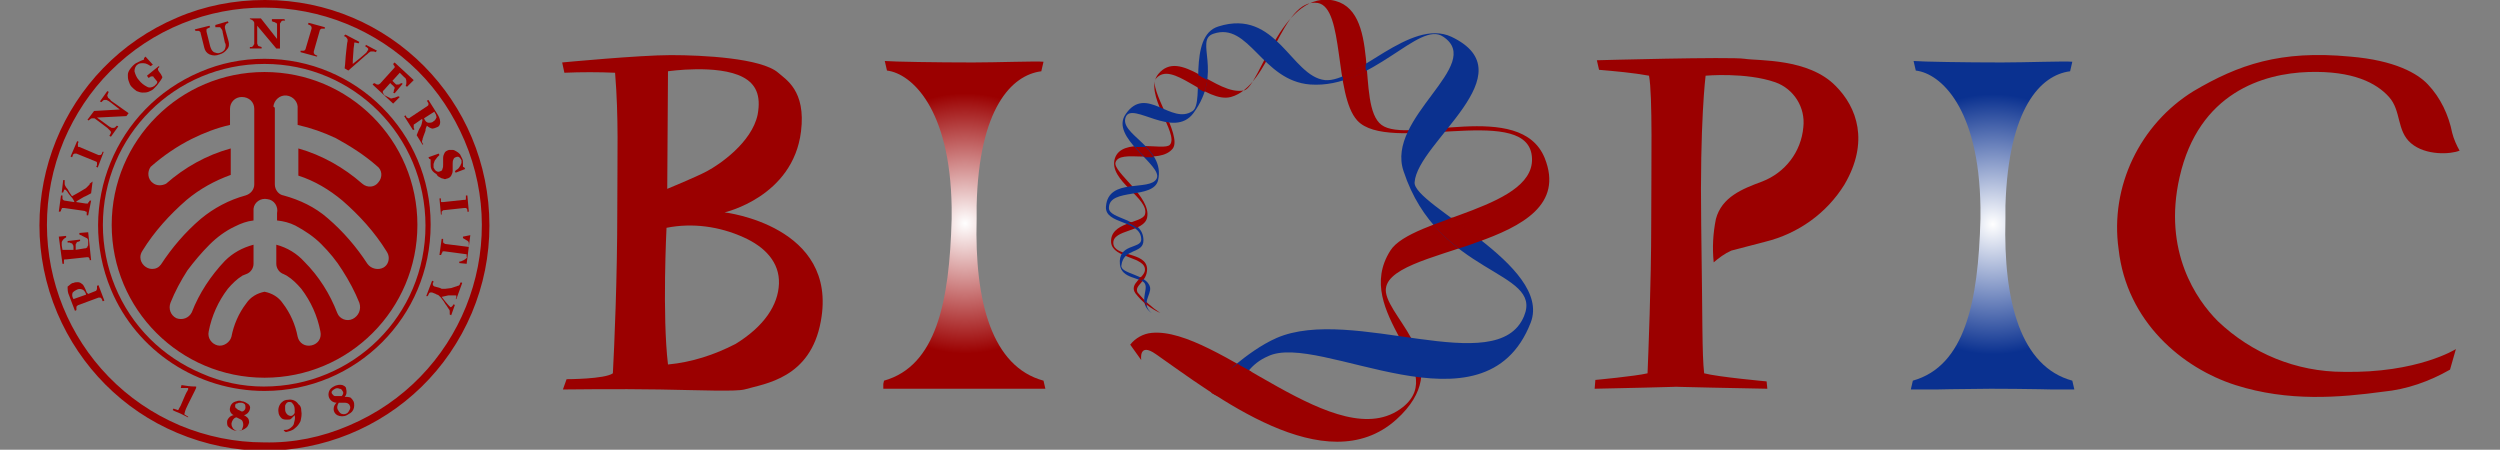
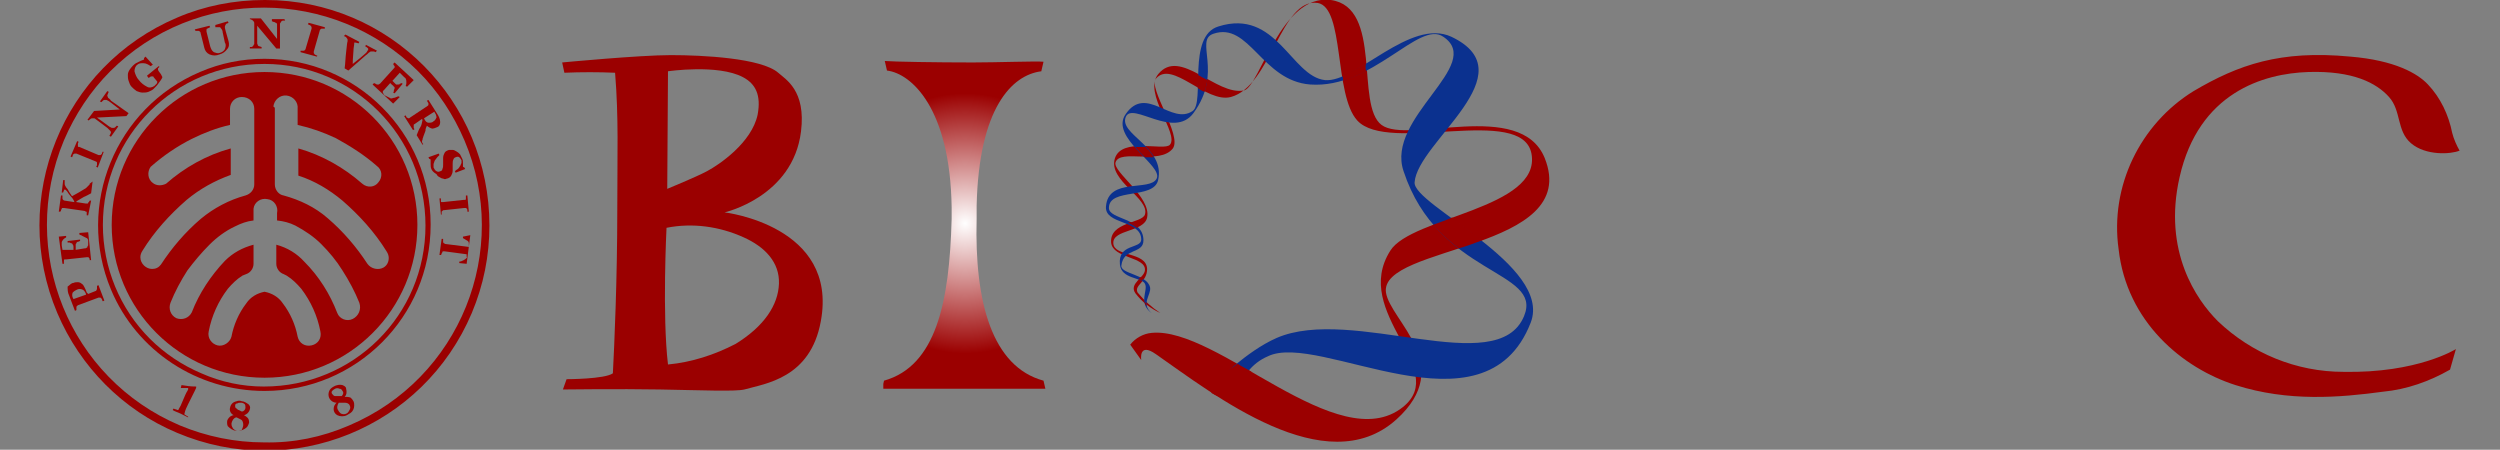
<svg xmlns="http://www.w3.org/2000/svg" xmlns:xlink="http://www.w3.org/1999/xlink" version="1.1" id="图层_1" x="0px" y="0px" viewBox="0 0 340.2 61.2" style="enable-background:new 0 0 340.2 61.2;" xml:space="preserve">
  <rect x="0" y="0" width="340.2" height="61.2" fill="#808080" stroke="none" />
  <style type="text/css">
	.st0{fill:#9B0000;}
	.st1{clip-path:url(#SVGID_00000060719151382934473680000010272809430638114180_);}
	.st2{clip-path:url(#SVGID_00000112600574846247819220000015537906389144791726_);}
	.st3{fill:url(#SVGID_00000147925247375688856950000014137899808960785307_);}
	.st4{clip-path:url(#SVGID_00000068650646457654374370000008396808901308964013_);}
	.st5{clip-path:url(#SVGID_00000124145075349239436110000010739194961809862579_);}
	.st6{fill:url(#SVGID_00000147915857012580372720000010244944065162583998_);}
	.st7{fill-rule:evenodd;clip-rule:evenodd;fill:#9B0000;}
	.st8{fill-rule:evenodd;clip-rule:evenodd;fill:#0B318F;}
</style>
  <path class="st0" d="M25.6,56.8L25.6,56.8l-1-0.5c-0.4-0.2-0.8-0.3-1.1-0.5l0,0l0.1-0.2l0,0l0.3,0.1c0.1,0,0.2,0.1,0.3,0.1  c0.1,0,0.1,0,0.1-0.1c0.2-0.3,0.4-0.7,0.5-1l0.3-0.7c0.1-0.2,0.2-0.5,0.4-0.8l0.1-0.2c0-0.1,0-0.2,0-0.2c-0.1,0-0.1,0-0.2,0h-0.8  l0,0c0-0.1,0.1-0.3,0.1-0.4l0,0c0.6,0.1,1.2,0.2,2,0.2v0.1c0,0.1-0.1,0.3-0.2,0.5l-0.3,0.6L25.6,55c-0.2,0.4-0.4,0.8-0.5,1.3  c0,0,0,0.1,0,0.1c0.2,0.1,0.3,0.2,0.5,0.3l0,0L25.6,56.8z" />
  <path class="st0" d="M33.9,57.4c0,0.2-0.1,0.4-0.2,0.6c-0.2,0.3-0.6,0.5-1,0.6c-0.2,0-0.4,0-0.6,0c-0.4,0-0.8-0.3-1.1-0.6  c-0.1-0.2-0.1-0.4-0.1-0.6c0-0.3,0.2-0.5,0.4-0.7c0.2-0.1,0.3-0.2,0.5-0.2c-0.4-0.2-0.6-0.6-0.5-1c0.1-0.5,0.4-0.8,0.9-0.9  c0.2-0.1,0.5-0.1,0.7,0c0.3,0,0.6,0.2,0.9,0.4c0.2,0.2,0.3,0.4,0.2,0.7c-0.1,0.4-0.4,0.7-0.8,0.8c0.2,0.1,0.5,0.3,0.6,0.5  c0.1,0.2,0.1,0.4,0.1,0.7 M33.1,57.8c0-0.3-0.1-0.6-0.3-0.7c-0.2-0.1-0.4-0.2-0.6-0.3h-0.1c-0.3,0.1-0.5,0.4-0.6,0.8  c0,0.2,0,0.3,0.1,0.5c0.1,0.3,0.4,0.5,0.7,0.5c0.2,0,0.4,0,0.6-0.1C33,58.2,33.1,58.1,33.1,57.8 M33.4,55.5c0-0.2,0-0.4-0.1-0.5  c-0.1-0.1-0.3-0.2-0.5-0.2c-0.2,0-0.4,0-0.5,0.1C32.1,54.9,32,55,32,55.2c0,0.2,0,0.3,0.2,0.4c0.1,0.1,0.2,0.2,0.3,0.2l0.2,0.1  l0.2,0.1C33.2,56,33.4,55.7,33.4,55.5" />
-   <path class="st0" d="M41,55.9c0.1,0.5,0,0.9-0.1,1.4c-0.2,0.4-0.4,0.7-0.8,1c-0.3,0.3-0.8,0.4-1.2,0.5l-0.3-0.2l0.1-0.1  c0.1,0,0.2,0,0.2,0c0.3,0,0.6-0.2,0.9-0.5c0.1-0.1,0.2-0.3,0.2-0.4c0.1-0.4,0.2-0.7,0.1-1.1c-0.2,0.2-0.3,0.3-0.5,0.5  c-0.1,0.1-0.3,0.1-0.5,0.1c-0.3,0-0.6,0-0.8-0.2c-0.2-0.2-0.4-0.5-0.4-0.8c-0.1-0.5,0.1-1.1,0.5-1.4c0.2-0.2,0.5-0.3,0.8-0.3  c0.5-0.1,1.1,0.1,1.4,0.6C40.9,55.2,41,55.5,41,55.9 M40.1,55.7c0-0.3-0.1-0.6-0.3-0.8c-0.1-0.2-0.3-0.2-0.5-0.2  c-0.2,0-0.4,0.2-0.5,0.5c0,0.2,0,0.3,0,0.5c0,0.3,0.1,0.5,0.3,0.7c0.1,0.1,0.3,0.2,0.5,0.2c0.2,0,0.4-0.2,0.5-0.4  C40.1,56,40.1,55.8,40.1,55.7" />
  <path class="st0" d="M48.1,54.6c0.1,0.2,0.1,0.4,0.1,0.6c0,0.4-0.2,0.8-0.5,1c-0.2,0.1-0.3,0.2-0.5,0.3c-0.4,0.2-0.9,0.2-1.3,0  c-0.5-0.3-0.6-0.8-0.4-1.3c0.1-0.2,0.2-0.3,0.3-0.4c-0.6,0-1.1-0.5-1.1-1.1c0-0.3,0.1-0.6,0.3-0.8c0.2-0.2,0.4-0.3,0.6-0.4  c0.3-0.1,0.6-0.2,1-0.1c0.2,0.1,0.5,0.2,0.5,0.5c0.1,0.4,0.1,0.8-0.2,1.1c0.3,0,0.5,0,0.8,0.1C47.9,54.3,48,54.4,48.1,54.6   M46.6,53.2c-0.1-0.2-0.2-0.3-0.4-0.3c-0.2-0.1-0.4-0.1-0.6,0c-0.2,0.1-0.3,0.2-0.4,0.3c-0.1,0.1-0.1,0.3,0,0.4  c0.1,0.1,0.2,0.3,0.4,0.3c0.1,0,0.3,0,0.4,0h0.5C46.7,53.7,46.8,53.4,46.6,53.2 M47.6,55.2c-0.1-0.3-0.4-0.4-0.7-0.4h-0.8  c-0.2,0.3-0.3,0.7-0.1,1c0.1,0.2,0.2,0.3,0.3,0.4c0.2,0.2,0.6,0.2,0.8,0.1c0.2-0.1,0.3-0.2,0.4-0.4C47.7,55.6,47.7,55.4,47.6,55.2" />
  <path class="st0" d="M24.1,2.4C8.5,9,1.2,27,7.8,42.6c3.1,7.3,8.9,13.2,16.3,16.3c15.6,6.6,33.5-0.7,40.1-16.3  c1.6-3.8,2.4-7.8,2.4-11.9C66.6,13.7,53,0,36.1,0c0,0-0.1,0-0.1,0C31.9,0,27.8,0.8,24.1,2.4 M24.5,57.9C9.4,51.5,2.4,34.2,8.7,19.1  c1.5-3.5,3.6-6.7,6.3-9.4c11.6-11.6,30.3-11.5,41.9,0c2.7,2.7,4.8,5.9,6.3,9.4c6.4,15-0.6,32.4-15.7,38.8c-3.7,1.6-7.6,2.4-11.6,2.3  C32,60.2,28.1,59.4,24.5,57.9" />
  <path class="st0" d="M27.2,9.8c-11.5,4.9-16.9,18.1-12.1,29.6c3.5,8.4,11.8,13.8,20.9,13.8c12.5,0,22.6-10.1,22.6-22.6  c0,0,0,0,0-0.1C58.6,18.1,48.5,8,36,8C32.9,8,30,8.6,27.2,9.8 M27.4,50.8c-2.6-1.1-5-2.7-7-4.7C16.3,42,14,36.4,14,30.6  c0-12.1,9.8-21.9,22-21.9c12.1,0,21.9,9.8,21.9,22s-9.8,21.9-22,21.9C33,52.6,30.1,52,27.4,50.8" />
  <path class="st0" d="M10,38.5c0.2-0.1,0.4-0.1,0.6-0.1c0.2,0,0.4,0.1,0.5,0.2c0.2,0.1,0.3,0.3,0.4,0.5c0.1,0.2,0.2,0.4,0.3,0.7  L12,40l1-0.4c0.1,0,0.1,0,0.1-0.1c0,0,0.1-0.1,0.1-0.2c0-0.1,0-0.1,0-0.2c0-0.1,0-0.2,0-0.2l0.2-0.1l0.8,2.1L14,41  c0,0-0.1-0.1-0.1-0.2c0-0.1-0.1-0.1-0.1-0.2c-0.1-0.1-0.1-0.1-0.2-0.1c-0.1,0-0.1,0-0.2,0l-2.7,1c-0.1,0-0.1,0.1-0.2,0.1  c0,0-0.1,0.1-0.1,0.2c0,0.1,0,0.1,0,0.2c0,0.1,0,0.1,0,0.2l-0.2,0.1l-0.8-2.1c-0.2-0.4-0.2-0.8-0.2-1.2C9.5,38.8,9.7,38.5,10,38.5   M10.5,39.4c-0.2,0.1-0.4,0.2-0.6,0.4c-0.1,0.2-0.1,0.5,0,0.7l0.1,0.2l1.7-0.6V40c-0.1-0.2-0.2-0.5-0.5-0.6  C11,39.3,10.7,39.3,10.5,39.4" />
  <path class="st0" d="M9,32.1v0.2c-0.2,0.1-0.3,0.2-0.4,0.3c-0.1,0.1-0.2,0.3-0.2,0.4c0,0.1,0,0.2,0,0.2c0,0.1,0,0.2,0,0.2l0.1,0.6  L10,34v-0.4c0-0.1,0-0.2-0.1-0.3c0-0.1-0.1-0.2-0.2-0.2c-0.1,0-0.2-0.1-0.2-0.1c-0.1,0-0.2,0-0.3,0v-0.2l1.7-0.2v0.2  c-0.1,0-0.2,0.1-0.3,0.1c-0.1,0-0.2,0.1-0.2,0.2c-0.1,0.1-0.1,0.1-0.1,0.2c0,0.1,0,0.2,0,0.3V34l1.2-0.2c0.1,0,0.2,0,0.3-0.1  c0.1,0,0.1-0.1,0.1-0.1c0-0.1,0-0.1,0.1-0.2c0-0.1,0-0.2,0-0.3c0-0.1,0-0.2,0-0.2c0-0.1,0-0.2,0-0.2c0-0.1,0-0.1-0.1-0.2  c0-0.1-0.1-0.1-0.1-0.1c-0.2-0.1-0.4-0.2-0.6-0.3c-0.1-0.1-0.3-0.1-0.4-0.2v-0.2l1.2-0.1l0.4,3.8h-0.2c0,0,0-0.1,0-0.2  c0,0-0.1-0.1-0.1-0.1c0-0.1-0.1-0.1-0.1-0.1c-0.1,0-0.1,0-0.2,0l-2.8,0.3c-0.1,0-0.1,0-0.2,0c-0.1,0-0.1,0.1-0.1,0.2  c0,0.1,0,0.1,0,0.2c0,0.1,0,0.1,0,0.2l-0.2,0L8,32.2L9,32.1z" />
  <path class="st0" d="M12.6,24.7l-0.2,1.6c-0.4,0.2-0.7,0.4-1,0.5l-1,0.6v0.1l1.3,0.2c0.1,0,0.1,0,0.2,0c0.1,0,0.1-0.1,0.1-0.1  c0,0,0-0.1,0.1-0.1c0-0.1,0.1-0.1,0.1-0.2h0.2L12,29.3h-0.2c0,0,0-0.1,0-0.2c0-0.1,0-0.1,0-0.2c0-0.1,0-0.1-0.1-0.1  c-0.1,0-0.1-0.1-0.2-0.1l-2.8-0.4c-0.1,0-0.1,0-0.2,0c-0.1,0-0.1,0.1-0.1,0.1c0,0.1-0.1,0.1-0.1,0.2c0,0.1,0,0.1-0.1,0.2H8l0.3-2.2  h0.2v0.2c0,0.1,0,0.1,0,0.2c0,0.1,0,0.1,0.1,0.2c0,0,0.1,0.1,0.2,0.1l1.3,0.2v-0.1C10,27.2,9.9,27,9.7,26.8s-0.3-0.4-0.4-0.5  C9.2,26.1,9.1,26,9,25.9c-0.1-0.1-0.1-0.1-0.2-0.1c0,0-0.1,0-0.1,0.1c0,0.1-0.1,0.2-0.1,0.3H8.4l0.2-1.7h0.2c0,0.2,0,0.4,0,0.5  c0,0.2,0.1,0.3,0.2,0.5c0.2,0.2,0.3,0.4,0.4,0.6l0.4,0.6l0.9-0.5l1-0.6l0.2-0.2c0.1-0.1,0.2-0.2,0.2-0.2c0,0,0.1-0.1,0.1-0.1  c0-0.1,0-0.1,0-0.1L12.6,24.7z" />
  <path class="st0" d="M14.1,20.7l-0.8,2.1l-0.2-0.1c0,0,0-0.1,0.1-0.2c0-0.1,0-0.1,0-0.2c0-0.1,0-0.1,0-0.2c0,0-0.1-0.1-0.1-0.1  l-2.7-1.1c-0.1,0-0.1,0-0.2,0c-0.1,0-0.1,0-0.2,0.1c-0.1,0-0.1,0.1-0.1,0.2l-0.1,0.2l-0.2-0.1l0.9-2.1l0.2,0.1l-0.1,0.2  c0,0.1,0,0.1,0,0.2c0,0.1,0,0.1,0,0.2c0,0.1,0.1,0.1,0.2,0.1l2.6,1.1c0.1,0,0.1,0,0.2,0c0.1,0,0.1,0,0.2-0.1c0,0,0.1-0.1,0.1-0.2  c0-0.1,0.1-0.1,0.1-0.2L14.1,20.7z" />
  <path class="st0" d="M14.8,12.5l-0.1,0.2c0,0.1-0.1,0.2-0.1,0.3c0,0.1,0.1,0.2,0.1,0.3c0.1,0.1,0.3,0.2,0.4,0.4l2.4,1.7l-0.3,0.4  l-4,0.2l1.5,1.1c0.1,0.1,0.3,0.2,0.5,0.3c0.1,0,0.2,0,0.3,0c0.1,0,0.2-0.1,0.2-0.1l0.2-0.2l0.2,0.1l-1,1.4l-0.2-0.1  c0-0.1,0.1-0.2,0.1-0.2c0-0.1,0.1-0.2,0.1-0.2c0-0.1,0-0.2-0.1-0.3c-0.1-0.1-0.3-0.3-0.4-0.4L13,16.2c-0.1-0.1-0.2-0.1-0.2-0.1  c-0.1,0-0.2,0-0.2,0c-0.1,0-0.2,0-0.3,0.1c-0.1,0.1-0.2,0.1-0.2,0.2l-0.2-0.1l0.9-1.2l3.5-0.2L15,13.9c-0.1-0.1-0.3-0.2-0.5-0.3  c-0.1,0-0.2,0-0.3,0c-0.1,0-0.2,0.1-0.2,0.1l-0.2,0.2l-0.2-0.1l1-1.4L14.8,12.5z" />
  <path class="st0" d="M21.7,9.1l-0.1,0.1l-0.1,0.1c0,0.1,0,0.1,0,0.2c0,0.1,0.1,0.1,0.1,0.2l0.3,0.4l0.1,0.2l0.1,0.2  c-0.1,0.3-0.3,0.5-0.5,0.8c-0.2,0.3-0.4,0.5-0.7,0.8c-0.2,0.2-0.5,0.3-0.7,0.4c-0.3,0.1-0.5,0.1-0.8,0.1c-0.3,0-0.5-0.1-0.8-0.2  c-0.3-0.2-0.5-0.4-0.7-0.6c-0.2-0.2-0.3-0.5-0.4-0.8c-0.1-0.3-0.1-0.5-0.1-0.8c0-0.3,0.1-0.5,0.3-0.8C18,9,18.2,8.8,18.5,8.6  c0.2-0.1,0.4-0.2,0.6-0.3c0.2-0.1,0.3-0.1,0.5-0.2V7.9l0.2-0.2l1,1.1L20.5,9c-0.3-0.2-0.6-0.4-1-0.4c-0.3,0-0.6,0-0.8,0.2  c-0.3,0.2-0.4,0.6-0.4,0.9c0.1,0.4,0.3,0.9,0.6,1.2c0.3,0.4,0.7,0.7,1.1,0.9c0.3,0.2,0.7,0.1,1-0.1c0.1-0.1,0.2-0.2,0.3-0.3  c0.1-0.1,0.1-0.2,0.1-0.3l-0.5-0.6c0-0.1-0.1-0.1-0.1-0.1c-0.1,0-0.1,0-0.2,0c-0.1,0-0.1,0-0.2,0.1l-0.2,0.1L20,10.3L21.6,9  L21.7,9.1z" />
  <path class="st0" d="M31.1,3.1l-0.2,0.1c-0.1,0-0.2,0.1-0.2,0.2c-0.1,0.1-0.1,0.2-0.1,0.3c0,0.2,0.1,0.4,0.1,0.5l0.4,1.4  c0.1,0.4,0.1,0.8-0.2,1.1c-0.2,0.3-0.6,0.6-1,0.7c-0.5,0.2-0.9,0.2-1.4,0c-0.4-0.2-0.6-0.5-0.7-0.9l-0.5-2c0-0.1,0-0.1-0.1-0.2  c0,0-0.1-0.1-0.2-0.1h-0.2h-0.2l-0.1-0.2l2-0.5l0.1,0.2l-0.2,0.1l-0.2,0.1c-0.1,0-0.1,0.1-0.1,0.2c0,0.1,0,0.1,0,0.2l0.5,2  c0.1,0.3,0.2,0.6,0.5,0.8c0.3,0.1,0.5,0.2,0.8,0.1c0.3-0.1,0.5-0.2,0.7-0.5c0.1-0.3,0.2-0.6,0-0.9l-0.3-1.4c0-0.2-0.1-0.4-0.2-0.5  c-0.1-0.1-0.1-0.2-0.2-0.2c-0.1,0-0.2,0-0.3,0h-0.3l0-0.3l1.7-0.5L31.1,3.1z" />
  <path class="st0" d="M38.8,2.8h-0.2c-0.1,0-0.2,0-0.3,0.1c-0.1,0.1-0.1,0.2-0.2,0.3c0,0.2,0,0.4,0,0.5v2.9h-0.5l-2.6-3.1v1.9  c0,0.2,0,0.4,0,0.5c0,0.1,0.1,0.2,0.1,0.3c0.1,0.1,0.2,0.1,0.2,0.1l0.3,0.1v0.2H34V6.4h0.2c0.1,0,0.2-0.1,0.2-0.1  c0.1-0.1,0.1-0.2,0.2-0.3c0-0.2,0-0.4,0-0.6V3.5c0-0.1,0-0.2,0-0.3c0-0.1,0-0.2-0.1-0.3c-0.1-0.1-0.1-0.1-0.2-0.2  c-0.1,0-0.2-0.1-0.3-0.1V2.5h1.5l2.2,2.8V3.8c0-0.2,0-0.4,0-0.5c0-0.1-0.1-0.2-0.2-0.2c-0.1-0.1-0.2-0.1-0.2-0.1  c-0.1,0-0.2-0.1-0.3-0.1V2.6h1.7L38.8,2.8z" />
  <path class="st0" d="M43.1,7.7l-2.2-0.6V6.9h0.2c0.1,0,0.1,0,0.2,0c0.1,0,0.1,0,0.2-0.1c0,0,0.1-0.1,0.1-0.2l0.8-2.7  c0-0.1,0-0.1,0-0.2c0-0.1-0.1-0.1-0.1-0.2c-0.1,0-0.1-0.1-0.2-0.1l-0.2-0.1l0.1-0.2l2.2,0.6l0,0.2h-0.2c-0.1,0-0.1,0-0.2,0  c-0.1,0-0.1,0-0.2,0.1c0,0-0.1,0.1-0.1,0.2L42.7,7c0,0.1,0,0.1,0,0.2c0,0.1,0.1,0.1,0.1,0.2c0.1,0,0.1,0.1,0.2,0.1l0.2,0.1L43.1,7.7  z" />
  <path class="st0" d="M51.1,7.1l-0.2-0.1c-0.1,0-0.1,0-0.2,0c-0.1,0-0.2,0-0.2,0c-0.1,0-0.2,0.1-0.2,0.1c-0.2,0.1-0.3,0.3-0.5,0.4  L49,8.2l-0.8,0.7l-0.8,0.7l-0.5-0.3C47,8.6,47,7.9,47.1,7.1c0.1-0.7,0.1-1.2,0.2-1.5c0-0.1,0-0.2,0-0.2c0-0.1-0.1-0.2-0.1-0.2  C47.1,5.1,47.1,5,47,5l-0.2-0.1L47,4.7l1.9,1l-0.1,0.2c-0.1,0-0.3-0.1-0.4-0.1c-0.1,0-0.1,0-0.2,0c0,0,0,0,0,0.1c0,0,0,0.1,0,0.1  c0,0.2-0.1,0.5-0.1,0.9S48,7.8,48,8.7l1-0.8l0.7-0.6c0.1-0.1,0.2-0.2,0.2-0.2C50,6.9,50,6.9,50.1,6.8c0-0.1,0-0.1,0-0.2  c-0.1-0.1-0.2-0.2-0.4-0.3l0.1-0.2l1.5,0.8L51.1,7.1z" />
  <path class="st0" d="M55.4,11.8l-0.2-0.1c0.1-0.2,0.1-0.4,0.1-0.5c0-0.2,0-0.3-0.1-0.5c0-0.1-0.1-0.1-0.2-0.2l-0.2-0.2l-0.4-0.4  l-1,1.1l0.3,0.3c0.1,0.1,0.1,0.1,0.2,0.2c0.1,0,0.2,0,0.3,0c0.1,0,0.2,0,0.2-0.1c0.1,0,0.2-0.1,0.2-0.1l0.2,0.1l-1.1,1.3l-0.2-0.1  c0.1-0.1,0.1-0.2,0.1-0.3c0-0.1,0.1-0.2,0.1-0.3c0-0.1,0-0.2-0.1-0.2c-0.1-0.1-0.1-0.2-0.2-0.2l-0.3-0.3l-0.8,0.9  c-0.1,0.1-0.1,0.1-0.2,0.2c0,0.1,0,0.1,0,0.2c0,0.1,0.1,0.1,0.1,0.2c0.1,0.1,0.1,0.2,0.2,0.2l0.2,0.1l0.2,0.1l0.2,0.1  c0.1,0,0.1,0.1,0.2,0.1c0.2,0,0.3-0.1,0.5-0.1l0.5-0.2l0.2,0.1l-0.9,0.9l-2.8-2.6l0.2-0.2l0.2,0.1c0.1,0,0.1,0.1,0.2,0.1  c0.1,0,0.1,0,0.2,0c0.1,0,0.1-0.1,0.2-0.1l1.9-2.1c0,0,0.1-0.1,0.1-0.1c0-0.1,0-0.1,0-0.2c0,0-0.1-0.1-0.1-0.1l-0.1-0.2l0.2-0.2  l2.6,2.4L55.4,11.8z" />
  <path class="st0" d="M57.5,19.7l-0.8-1.3c0.2-0.5,0.3-0.8,0.5-1.1s0.2-0.6,0.3-1l-0.1-0.1l-1,0.7c-0.1,0-0.1,0.1-0.1,0.1  c0,0.1,0,0.1,0,0.2c0,0.1,0,0.1,0,0.2l0.1,0.2l-0.2,0.1L55,15.8l0.2-0.1l0.1,0.2c0,0.1,0.1,0.1,0.1,0.1c0,0,0.1,0.1,0.2,0.1  c0.1,0,0.1,0,0.2-0.1l2.4-1.6c0,0,0.1-0.1,0.1-0.1c0-0.1,0-0.1,0-0.2c0-0.1,0-0.1-0.1-0.2l-0.1-0.2l0.2-0.1l1.2,1.9  c0.2,0.3,0.4,0.7,0.4,1.1c0,0.3-0.1,0.6-0.4,0.7c-0.2,0.1-0.5,0.2-0.7,0.2c-0.3-0.1-0.5-0.2-0.7-0.4c-0.1,0.2-0.2,0.4-0.2,0.7  l-0.3,0.8c0,0.1-0.1,0.2-0.1,0.4c-0.1,0.2-0.1,0.3,0,0.5l0.1,0.1L57.5,19.7z M59,16.5c0.2-0.1,0.3-0.3,0.4-0.5  c0-0.2-0.1-0.5-0.2-0.6l-0.1-0.2l-1.4,0.9l0.1,0.2c0.1,0.2,0.3,0.4,0.5,0.4C58.6,16.7,58.8,16.7,59,16.5" />
  <path class="st0" d="M58.7,23c-0.1-0.2-0.1-0.5-0.1-0.7c0-0.2,0-0.4,0-0.6l-0.2-0.1l-0.1-0.2l1.4-0.5l0.1,0.2  c-0.1,0.1-0.2,0.2-0.3,0.3c-0.1,0.1-0.2,0.3-0.3,0.4c-0.1,0.1-0.1,0.3-0.2,0.5c0,0.2,0,0.3,0,0.5c0.1,0.2,0.2,0.4,0.4,0.5  c0.2,0.1,0.3,0.1,0.5,0c0.1,0,0.3-0.1,0.3-0.3c0.1-0.2,0.1-0.4,0.1-0.6v-0.9c0-0.3,0.1-0.5,0.2-0.7c0.1-0.2,0.3-0.3,0.6-0.4  c0.2,0,0.3,0,0.5,0c0.2,0,0.3,0.1,0.5,0.2c0.2,0.1,0.3,0.2,0.5,0.4c0.1,0.2,0.2,0.4,0.3,0.6c0.1,0.2,0.1,0.4,0.1,0.6  c0,0.2,0,0.3,0,0.5l0.2,0.1l0.1,0.2l-1.3,0.5l-0.1-0.2c0.1-0.1,0.2-0.2,0.4-0.3c0.1-0.1,0.2-0.2,0.3-0.4c0.1-0.1,0.1-0.3,0.2-0.4  c0-0.1,0-0.3,0-0.4c-0.1-0.2-0.2-0.3-0.3-0.4c-0.1-0.1-0.3-0.1-0.5,0c-0.1,0-0.3,0.2-0.3,0.3c-0.1,0.2-0.1,0.4-0.1,0.6v0.5  c0,0.1,0,0.3,0,0.4c0,0.3-0.1,0.5-0.2,0.7c-0.1,0.2-0.4,0.4-0.6,0.4c-0.2,0.1-0.3,0.1-0.5,0c-0.2,0-0.3-0.1-0.5-0.2  c-0.2-0.1-0.3-0.2-0.4-0.4C58.9,23.4,58.8,23.2,58.7,23" />
  <path class="st0" d="M60,29.2L59.8,27H60c0,0,0,0.1,0,0.2c0,0.1,0,0.1,0,0.2c0,0.1,0.1,0.1,0.1,0.1c0.1,0,0.1,0,0.2,0l2.8-0.3  c0.1,0,0.1,0,0.2,0c0.1,0,0.1-0.1,0.1-0.2c0-0.1,0-0.1,0-0.2c0-0.1,0-0.2,0-0.2h0.2l0.2,2.2h-0.2c0-0.1,0-0.1,0-0.2  c0-0.1,0-0.1-0.1-0.2c0-0.1-0.1-0.1-0.1-0.1c-0.1,0-0.1,0-0.2,0l-2.8,0.3c-0.1,0-0.1,0-0.2,0.1c0,0-0.1,0.1-0.1,0.1c0,0,0,0.1,0,0.2  v0.2L60,29.2z" />
  <path class="st0" d="M62.5,35.8v-0.2c0.2,0,0.4-0.1,0.6-0.2c0.2-0.1,0.3-0.2,0.4-0.3s0-0.1,0-0.2s0-0.2,0-0.2v-0.1l-3-0.4  c-0.1,0-0.1,0-0.2,0c-0.1,0-0.1,0.1-0.1,0.1c0,0.1-0.1,0.1-0.1,0.2c0,0.1-0.1,0.2-0.1,0.2h-0.2l0.3-2.2h0.2v0.2c0,0.1,0,0.1,0,0.2  c0,0.1,0,0.1,0.1,0.2c0.1,0,0.1,0.1,0.2,0.1l3.2,0.4v-0.1c0-0.1,0-0.1,0-0.2v-0.2c0-0.2-0.1-0.3-0.3-0.4c-0.2-0.1-0.3-0.2-0.5-0.3  v-0.2L64,32l-0.5,3.9L62.5,35.8z" />
-   <path class="st0" d="M61.2,42.8v-0.2c0-0.1,0-0.1,0-0.2c0-0.1,0-0.2-0.1-0.3l-0.2-0.3c-0.1-0.2-0.3-0.4-0.4-0.6s-0.3-0.4-0.5-0.7  c-0.1-0.1-0.2-0.2-0.3-0.3c-0.1-0.1-0.3-0.1-0.4-0.2l-0.5-0.2c-0.1,0-0.1,0-0.2,0c-0.1,0-0.1,0-0.2,0.1l-0.1,0.2  c0,0.1-0.1,0.1-0.1,0.2L58,40.3l0.8-2.1l0.2,0.1c0,0.1,0,0.1-0.1,0.2c0,0.1,0,0.2,0,0.2c0,0.1,0,0.1,0.1,0.2c0,0,0.1,0.1,0.2,0.1  l0.7,0.2l0.2,0.1h0.1h0.2h0.2l0.8-0.1L62,39c0.1,0,0.2-0.1,0.3-0.1c0.1,0,0.2-0.1,0.2-0.1c0,0,0.1-0.1,0.1-0.2  c0-0.1,0.1-0.1,0.1-0.2l0.2,0.1l-0.8,2.2L62,40.7c0.1-0.1,0.1-0.3,0.1-0.4c0-0.1,0-0.1-0.1-0.1h-0.1h-0.3L61,40.2l-0.9,0.2  c0.4,0.5,0.7,0.9,0.9,1.1c0.1,0.1,0.2,0.2,0.3,0.3c0.1,0,0.1,0,0.2-0.1c0.1-0.1,0.2-0.2,0.2-0.3l0.2,0.1l-0.5,1.4L61.2,42.8z" />
  <path class="st0" d="M56.8,30.6c0,11.5-9.3,20.8-20.8,20.8c-11.5,0-20.8-9.3-20.8-20.8S24.5,9.8,36,9.8c0,0,0,0,0,0  C47.5,9.8,56.8,19.1,56.8,30.6 M32.9,13.2c-0.9,0-1.6,0.7-1.6,1.6c0,0,0,0,0,0V17c-1.8,0.4-3.6,1.1-5.2,1.9c-2,1-3.9,2.3-5.6,3.8  c-0.5,0.7-0.4,1.7,0.3,2.2c0.5,0.4,1.2,0.4,1.8,0.1c2.5-2.2,5.5-3.9,8.8-4.8v3.6c-2.2,0.8-4.2,1.9-6,3.4c-2.3,2-4.4,4.3-6,6.9  c-0.2,0.3-0.3,0.6-0.3,0.9c0,0.9,0.8,1.6,1.6,1.6c0.5,0,0.9-0.2,1.2-0.6c1.5-2.3,3.3-4.4,5.4-6.2c1.8-1.5,3.9-2.6,6.1-3.2  c0.7-0.2,1.2-0.8,1.2-1.5V14.8C34.6,13.9,33.9,13.2,32.9,13.2C33,13.2,33,13.2,32.9,13.2 M37.4,14.8v10.3c0,0.7,0.5,1.4,1.2,1.5  c2.2,0.6,4.3,1.6,6,3.1c2.1,1.8,3.9,3.9,5.4,6.2c0.5,0.7,1.5,0.9,2.2,0.5c0.5-0.3,0.7-0.8,0.7-1.3c0-0.3-0.1-0.6-0.3-0.9  c-1.6-2.6-3.7-4.9-6-6.9c-1.8-1.5-3.8-2.7-6-3.4v-3.7c3.2,0.9,6.2,2.6,8.7,4.8c0.7,0.6,1.7,0.5,2.2-0.2c0.6-0.7,0.5-1.7-0.2-2.2l0,0  c-1.7-1.5-3.6-2.7-5.6-3.8c-1.7-0.8-3.4-1.4-5.2-1.8v-2.2c0.1-0.9-0.6-1.7-1.5-1.8s-1.7,0.6-1.8,1.5C37.4,14.6,37.4,14.7,37.4,14.8   M48.9,41.2c-0.6-1.5-1.4-3-2.3-4.4c-0.8-1.3-1.8-2.5-2.9-3.6c-1-1-2.2-1.8-3.5-2.5c-0.8-0.4-1.6-0.6-2.5-0.7v-1  c0.2-0.9-0.4-1.8-1.3-1.9c-0.9-0.2-1.8,0.4-1.9,1.3c0,0.2,0,0.4,0,0.6v1c-0.9,0.1-1.7,0.4-2.5,0.8c-1.3,0.6-2.5,1.5-3.5,2.5  c-1.1,1.1-2.1,2.3-3,3.5c-0.9,1.4-1.7,2.9-2.3,4.4c-0.3,0.8,0,1.7,0.8,2.1c0.8,0.3,1.7,0,2.1-0.8c1-2.6,2.6-5,4.5-7  c1.1-1.1,2.4-1.8,3.9-2.2v2.6c0,0.6-0.4,1.2-1,1.4L33,37.5c-0.8,0.5-1.4,1.1-2,1.8c-1.3,1.7-2.2,3.7-2.6,5.8  c-0.2,0.9,0.4,1.7,1.2,1.9s1.7-0.4,1.9-1.2c0.3-1.6,1-3.2,2-4.5c0.6-0.9,1.5-1.4,2.5-1.6c1,0.2,1.9,0.7,2.5,1.6c1,1.3,1.7,2.9,2,4.5  c0.2,0.9,1,1.4,1.9,1.2s1.4-1,1.2-1.9c-0.4-2.1-1.3-4.1-2.6-5.8c-0.6-0.7-1.2-1.3-2-1.8l-0.4-0.2c-0.6-0.2-1-0.8-1-1.4v-2.6  c1.5,0.4,2.8,1.2,3.8,2.3c2,2,3.5,4.4,4.5,7c0.3,0.8,1.3,1.2,2.1,0.8S49.2,42.1,48.9,41.2" />
  <path class="st0" d="M334.7,20.5c-1.2,0.5-4.6,0.7-6.6-1s-1.3-4.4-3-6.3s-4.9-3.6-11-3.4s-14.9,2.8-17.5,14.3  c-2.3,10.1,2.3,16.7,5.2,19.6c4.6,4.4,10.7,6.9,17.1,6.9c10.1,0.2,15.3-3.1,15.3-3.1l-0.8,2.8c-2.8,1.6-5.9,2.7-9.1,3  c-5.9,0.8-12.9,1.4-20.1-0.9s-14.8-8.6-15.9-18.5c-1.2-8.5,2.9-17,10.2-21.5c6.1-3.6,11.8-5.6,21.3-4.7c6.1,0.5,9.2,2.3,10.6,3.8  c1.7,1.8,2.8,4.1,3.3,6.6C333.9,18.9,334.3,19.8,334.7,20.5" />
  <g>
    <defs>
      <path id="SVGID_1_" d="M272.4,8.5c-5,0-10.8-0.1-12-0.2l0,0l0.3,1.3c3.4,0.4,8.6,5.1,8.8,18.6l0,0v1.6c-0.3,11.3-2.1,20-9.2,22    l0,0l-0.3,1.3c1.9-0.1,8.8-0.2,10.9-0.2l0,0c3.9,0,10,0.1,11.4,0.2l0,0l-0.3-1.3c-7-1.9-9.4-10.7-9.1-22l0,0v-1.8    c0.4-13.3,4.8-17.8,8.8-18.3l0,0l0.3-1.3C281,8.3,275.6,8.5,272.4,8.5" />
    </defs>
    <clipPath id="SVGID_00000062194280567577548970000000818205875300331913_">
      <use xlink:href="#SVGID_1_" style="overflow:visible;" />
    </clipPath>
    <g style="clip-path:url(#SVGID_00000062194280567577548970000000818205875300331913_);">
      <g>
        <defs>
          <rect id="SVGID_00000021813752996290942420000006499786236236318134_" x="260" y="8.2" width="22.3" height="44.8" />
        </defs>
        <clipPath id="SVGID_00000118368419521699097450000013268838560881376179_">
          <use xlink:href="#SVGID_00000021813752996290942420000006499786236236318134_" style="overflow:visible;" />
        </clipPath>
        <g style="clip-path:url(#SVGID_00000118368419521699097450000013268838560881376179_);">
          <radialGradient id="SVGID_00000070106923837515958660000003655384750683612553_" cx="-104.27" cy="156.064" r="1" gradientTransform="matrix(17.7 0 0 17.7 2116.762 -2731.81)" gradientUnits="userSpaceOnUse">
            <stop offset="0" style="stop-color:#FFFFFF" />
            <stop offset="1" style="stop-color:#0A3190" />
          </radialGradient>
-           <rect x="260" y="8.2" style="fill:url(#SVGID_00000070106923837515958660000003655384750683612553_);" width="22.3" height="44.8" />
        </g>
      </g>
    </g>
  </g>
-   <path class="st0" d="M217.3,8.2c0,0,18.2-0.5,20.1-0.2s8.7-0.1,12.4,3.7c2.9,2.9,4.6,7.6,1.2,13.4c-2.4,3.9-6.3,6.7-10.8,7.8  l-4.6,1.2c-0.9,0.4-1.7,1-2.4,1.6c-0.2-2-0.1-3.9,0.3-5.9c0.8-3,3.6-4.1,6.3-5.1c3.1-1.2,5.3-4,5.6-7.4c0.3-2.7-1.3-5.2-3.8-6.1  c-4-1.4-9.5-0.9-9.5-0.9s-0.8,6.3-0.6,20.2c0.2,13.5,0.1,17.5,0.4,20.3c1.9,0.5,8.5,1.1,8.5,1.1l0.1,1c0,0-15.8-0.3-12.5-0.3  s-11,0.3-11,0.3l0.1-1.2c0,0,5.4-0.5,7.1-0.9c0.1-2.6,0.5-12.1,0.5-20.4c0-8,0.2-17.4-0.3-20.1c-2.2-0.4-4.5-0.6-6.8-0.8L217.3,8.2z  " />
  <g>
    <defs>
      <path id="SVGID_00000093153057886157126760000005453701685438228367_" d="M132.4,8.5c-5,0-10.8-0.1-12-0.2l0,0l0.3,1.3    c3.3,0.4,8.6,5.1,8.8,18.6l0,0v1.6c-0.3,11.3-2.1,20-9.2,22l0,0l-0.3,1.3c1.9-0.1,8.8-0.2,10.9-0.2l0,0c3.9,0,10,0.1,11.4,0.2l0,0    l-0.3-1.3c-7-1.9-9.4-10.7-9.1-22l0,0v-1.8c0.3-13.3,4.8-17.8,8.8-18.3l0,0l0.3-1.3C141.1,8.3,135.6,8.5,132.4,8.5" />
    </defs>
    <clipPath id="SVGID_00000147217514029835123710000006242419181850322053_">
      <use xlink:href="#SVGID_00000093153057886157126760000005453701685438228367_" style="overflow:visible;" />
    </clipPath>
    <g style="clip-path:url(#SVGID_00000147217514029835123710000006242419181850322053_);">
      <g>
        <defs>
          <rect id="SVGID_00000169548357403701804460000014982759535265732242_" x="120.2" y="8.1" width="22.3" height="44.8" />
        </defs>
        <clipPath id="SVGID_00000053507439099708424320000013227010987215149444_">
          <use xlink:href="#SVGID_00000169548357403701804460000014982759535265732242_" style="overflow:visible;" />
        </clipPath>
        <g style="clip-path:url(#SVGID_00000053507439099708424320000013227010987215149444_);">
          <radialGradient id="SVGID_00000002353618985346073650000005866790604943184266_" cx="-104.27" cy="156.064" r="1" gradientTransform="matrix(17.7 0 0 17.7 1976.912 -2731.93)" gradientUnits="userSpaceOnUse">
            <stop offset="0" style="stop-color:#FFFFFF" />
            <stop offset="1" style="stop-color:#9B0000" />
          </radialGradient>
          <rect x="120.2" y="8.1" style="fill:url(#SVGID_00000002353618985346073650000005866790604943184266_);" width="22.3" height="44.8" />
        </g>
      </g>
    </g>
  </g>
  <path class="st0" d="M98.6,28.9c0,0,9.3-2.1,10.4-11c0.7-5.6-2.1-7.1-3.1-8c-2.3-2-10.3-2.4-14.6-2.4s-14.8,1-14.8,1l0.3,1.4  c2.3-0.1,4.6-0.1,6.9,0c0.5,6.2,0.3,10.9,0.3,18.6c0,9.5-0.4,18.5-0.6,22.3c-1.1,0.8-6.3,0.8-6.3,0.8L76.6,53c0,0,7.6-0.1,13.2,0  s10.3,0.3,11.5,0c2.8-0.8,9-1.5,10.4-9.3C114.1,30.7,98.6,28.9,98.6,28.9 M90.9,9.7c0,0,6.8-1,10.2,0.8c1.7,0.9,2.5,2.4,2,5.1  c-0.8,3.8-5.2,6.8-6.9,7.7c-1.5,0.8-5.4,2.4-5.4,2.4L90.9,9.7z M106,38.6c-0.1,2.9-2,5.8-5.9,8.2c-2.9,1.5-6,2.5-9.2,2.8  c-0.8-6.7-0.2-18.6-0.2-18.6c3.5-0.7,7.2-0.2,10.5,1.3C104.1,33.6,106.1,35.7,106,38.6" />
  <path class="st7" d="M153.8,46.9c0.7-0.9,1.8-1.5,2.9-1.6c9-0.9,25.4,17.1,34.2,10.1c6.5-5.2-7.1-12.8-1.7-21.3  c2.9-4.6,20.6-5.7,19.2-13.2c-1.3-6.7-19.5,0.1-23.7-4.5c-3.2-3.5-1.7-15.4-5.4-16c-5-0.7-6.3,11.3-11.8,12.8  c-3.4,0.9-8-5.1-10.2-2.5c-1.1,1.3,3.6,7.7,2.3,9.5c-1.8,2.3-7.2,0-7.8,1.9c-0.4,1.3,4.9,4.7,4.3,7.5c-0.4,2-4.7,1.6-4.6,3.5  s4.5,1.1,4.6,3.5c0,1.8-1.8,2.2-1.3,3.2c0.9,1.1,1.9,2,3.1,2.8c-1.3-0.6-2.5-1.5-3.4-2.7c-0.9-1.3,1.2-2.1,1.3-3.1  c0.2-1.9-4.4-1.6-4.6-3.8c-0.2-2.8,4.2-2.6,4.6-3.8c0.7-2.2-5-4.6-4.1-7.6s6.7-1,7.5-1.9c1.3-1.5-3.7-7-1.6-9.6  c3-3.7,7.9,3,11.7,2.2c2.1-0.5,5-13.2,11.8-12.3c7.1,1,3.3,14.3,6.9,17s18.9-3.6,22.2,4.5c5.1,12.7-22.5,11.8-21.6,18.3  c0.6,3.9,9.6,9.9,1.4,17.3c-9.6,8.6-24.8-3.4-32.7-8.9c-2.4-1.7-2,0.8-2,0.8L153.8,46.9z" />
  <path class="st8" d="M168.4,53.6c0.5-2.3,2-4.2,4.1-5.1c7-3.5,29.5,11.6,35.8-4.6c3-7.8-16.1-16-15.8-19.1c0.4-5.5,15.5-14.8,5-19.8  c-5.6-2.6-13,6.3-17.2,5.9c-4.6-0.5-6.6-9.8-14.5-7.3c-4.3,1.3-1.8,10.3-3.5,11.5c-2.9,2-6.3-3.6-9.1,0.4c-2.3,3.2,5.1,7,4.2,8.8  s-6.6-0.2-6.9,3.8c-0.2,2.5,4.8,1.8,4.8,4.5c0,1.3-3.2,0.5-2.9,3.4c0.2,2,2.9,1.7,3.4,2.6s-1,2.6,0.9,4c-1.5-1.3,0-2.5-0.2-3.5  c-0.4-1.8-4.1-1.8-3.9-3c0.3-2.4,3-1.5,3-3.4c0-3.1-4.7-2.8-4.7-4.4c0-2.8,6.1-1.1,6.7-3.8c1-4.5-5.4-6.2-4.4-8.6  c0.9-2.1,6.5,3.1,9.2-0.5c4.1-5.6,0.1-9.9,2.7-10.8c4.9-1.7,6.6,6.4,13.2,6.9c8.5,0.6,14.8-8.8,18.1-6.5c5.7,3.8-7.9,11-5.4,18.3  c4.7,14.3,19,13.4,16.4,19.7c-3.6,8.8-23.4-1.5-33.7,3c-4.1,1.8-8.3,6.1-8.3,6.1L168.4,53.6z" />
  <path class="st7" d="M155.7,41l0.3,0.3c0,0.1,0,0.3,0.1,0.4l-0.2-0.2C155.8,41.4,155.8,41.2,155.7,41" />
  <path class="st7" d="M155.6,37.9c-0.1,0.1-0.1,0.2-0.2,0.3c-0.2-0.1-0.3-0.2-0.5-0.2c0.1-0.1,0.2-0.2,0.3-0.3L155.6,37.9" />
  <path class="st7" d="M164.4,52.7c1.1-1.8,3-2.3,4-3.2c0.6,0.4,1.3,0.7,1.9,1.1c-1.2,1.6-1.9,2.7-2,4.4c-1.2-0.8-2.3-0.8-3.4-1.5" />
  <path class="st7" d="M195,30.6c0.8-0.3,1.7-0.6,2.6-1c1.3,1,2.7,2,4.1,3.1c-1.1,0.4-2.1,0.8-3.2,1.1C197.2,32.8,196.1,31.8,195,30.6  " />
  <path class="st7" d="M185.9,9.7c-1,0.5-2.1,1-3.1,1.3l-0.1-0.7c1.1-0.5,2.2-1.1,3.2-1.7C185.8,9,185.8,9.3,185.9,9.7" />
  <path class="st7" d="M154.9,30.9l-0.2,0.1c-0.4-0.3-0.8-0.5-1.2-0.7l0.4-0.1C154.2,30.4,154.6,30.7,154.9,30.9" />
  <path class="st7" d="M164.3,10.9c-0.1,0.6-0.2,1.1-0.4,1.6c-0.3-0.1-0.6-0.3-0.9-0.5c0-0.6,0-1.2,0-1.8L164.3,10.9" />
  <path class="st7" d="M155.9,20c0.4,0.4,0.8,0.9,1.1,1.4c-0.4,0-0.8,0-1.2,0c-0.4-0.4-0.9-0.9-1.3-1.4C154.9,20,155.4,20,155.9,20" />
</svg>